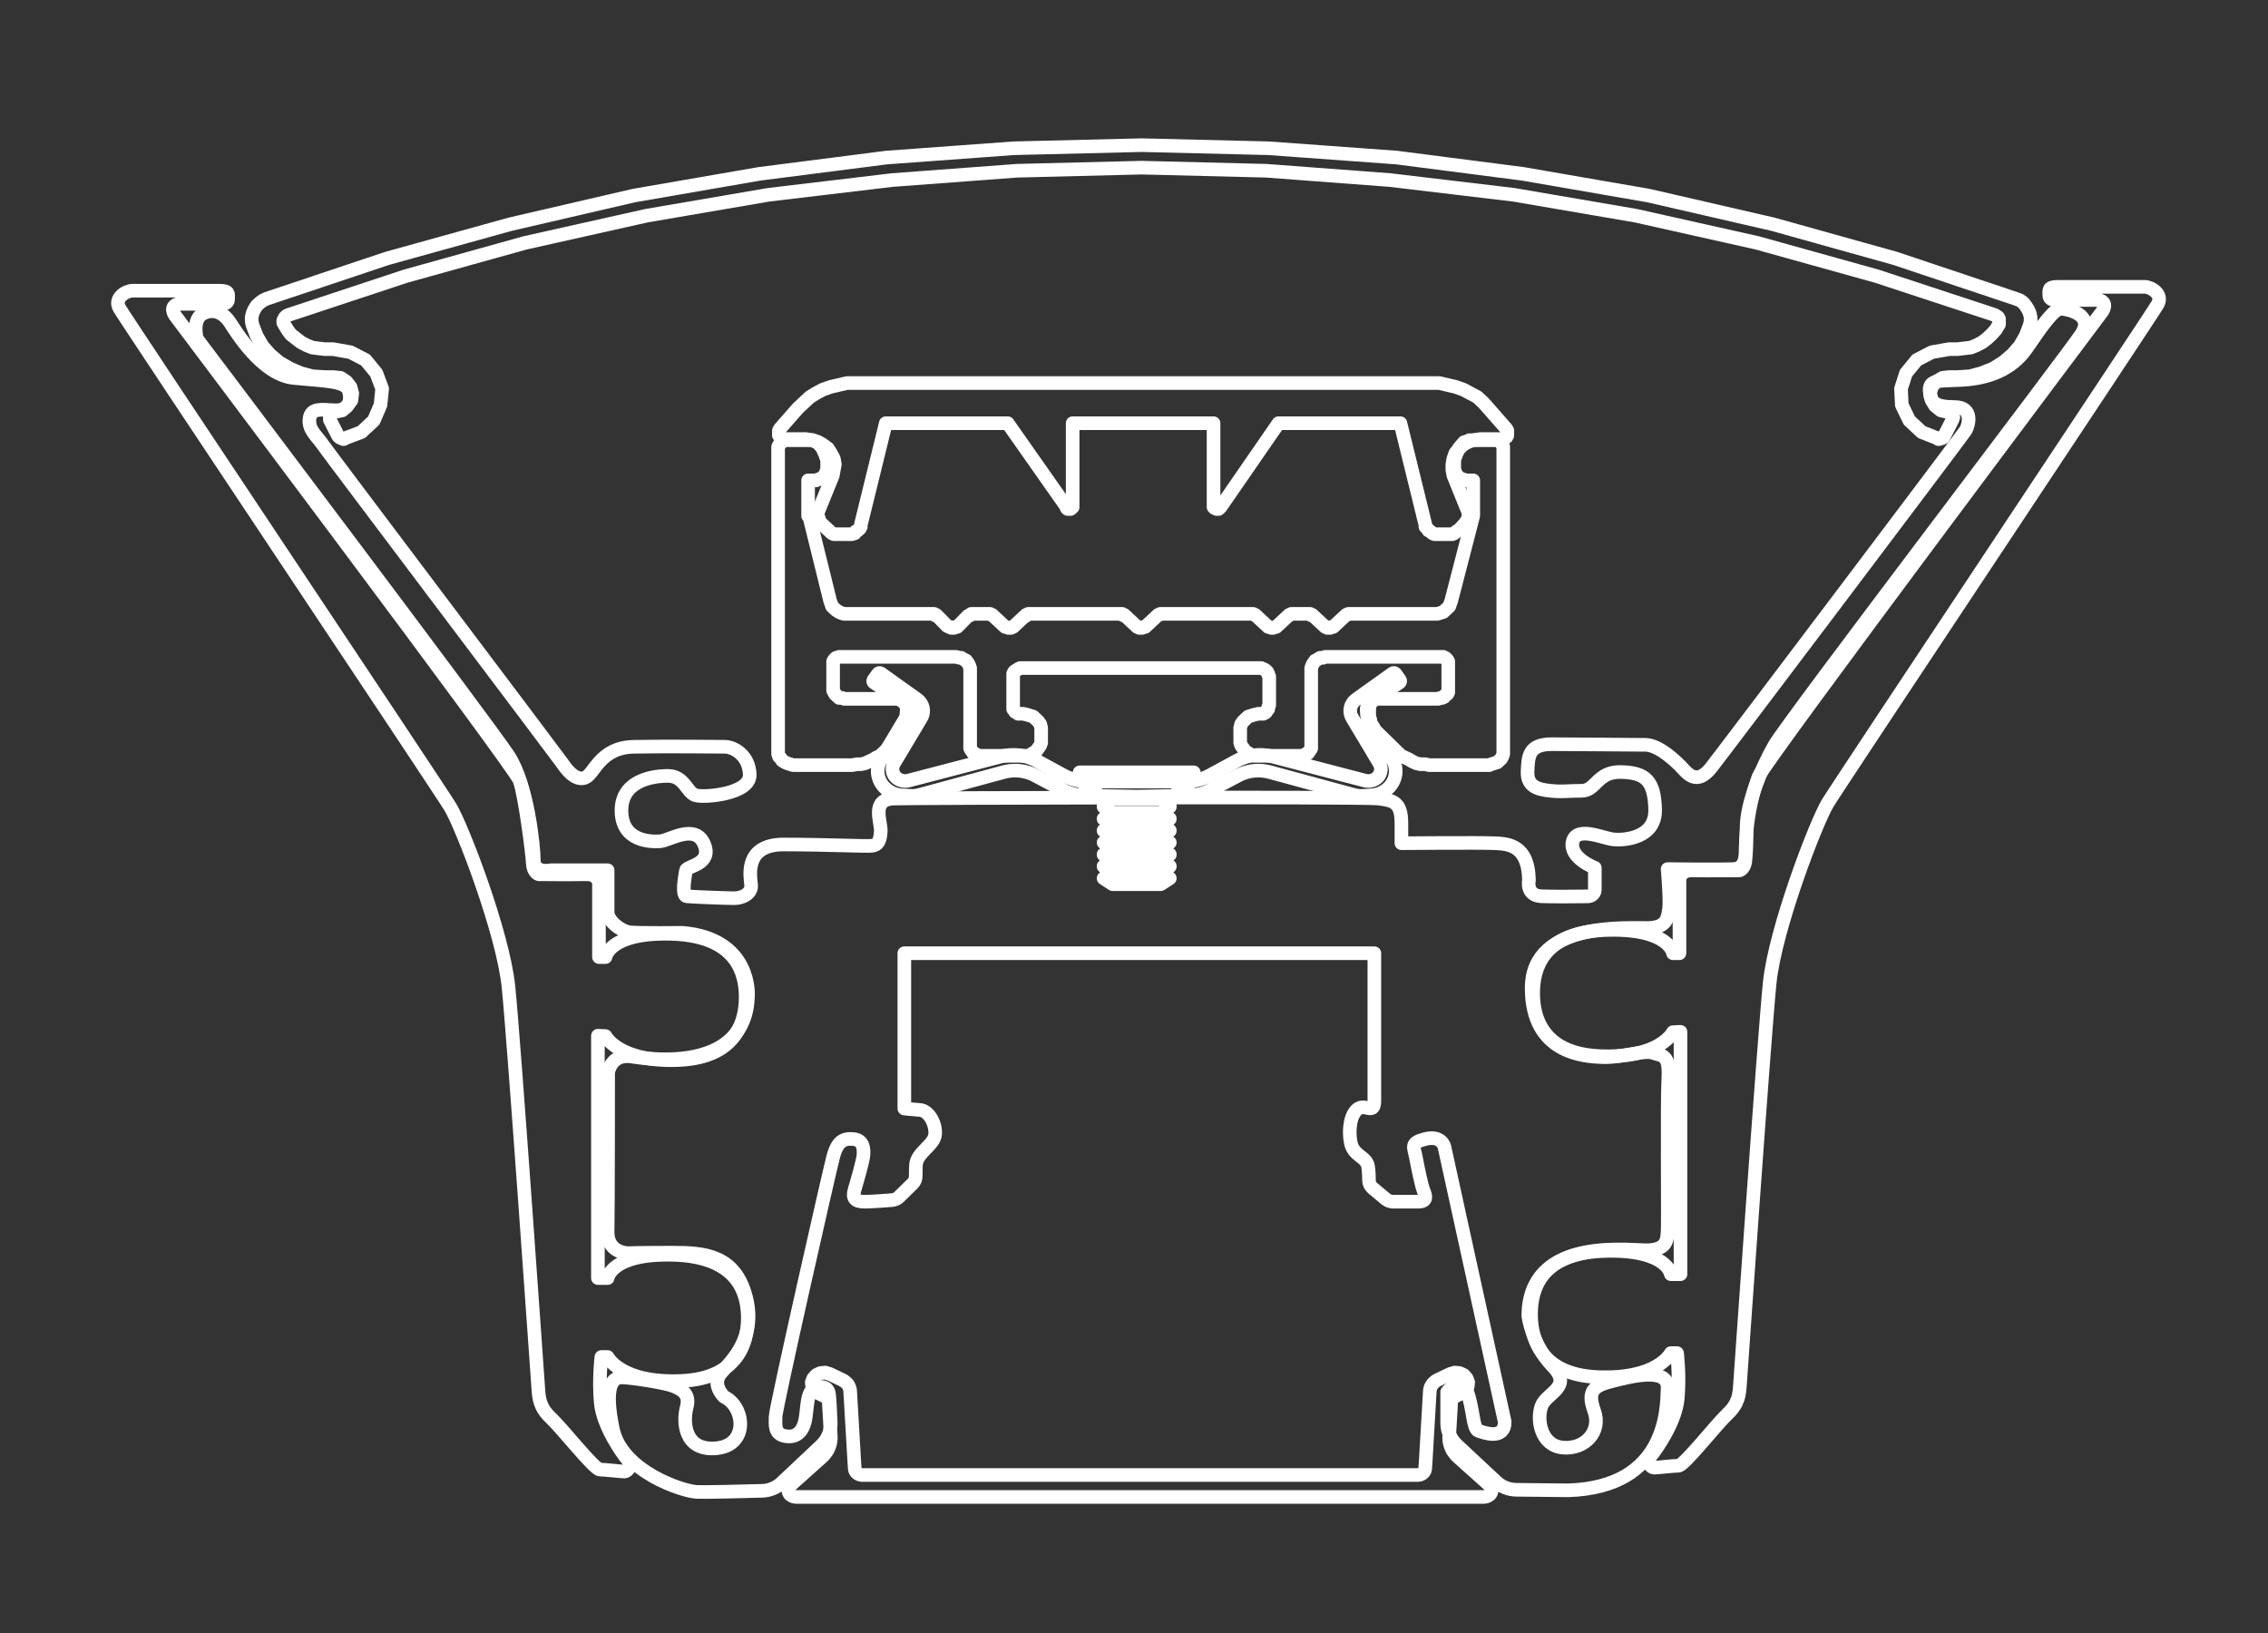
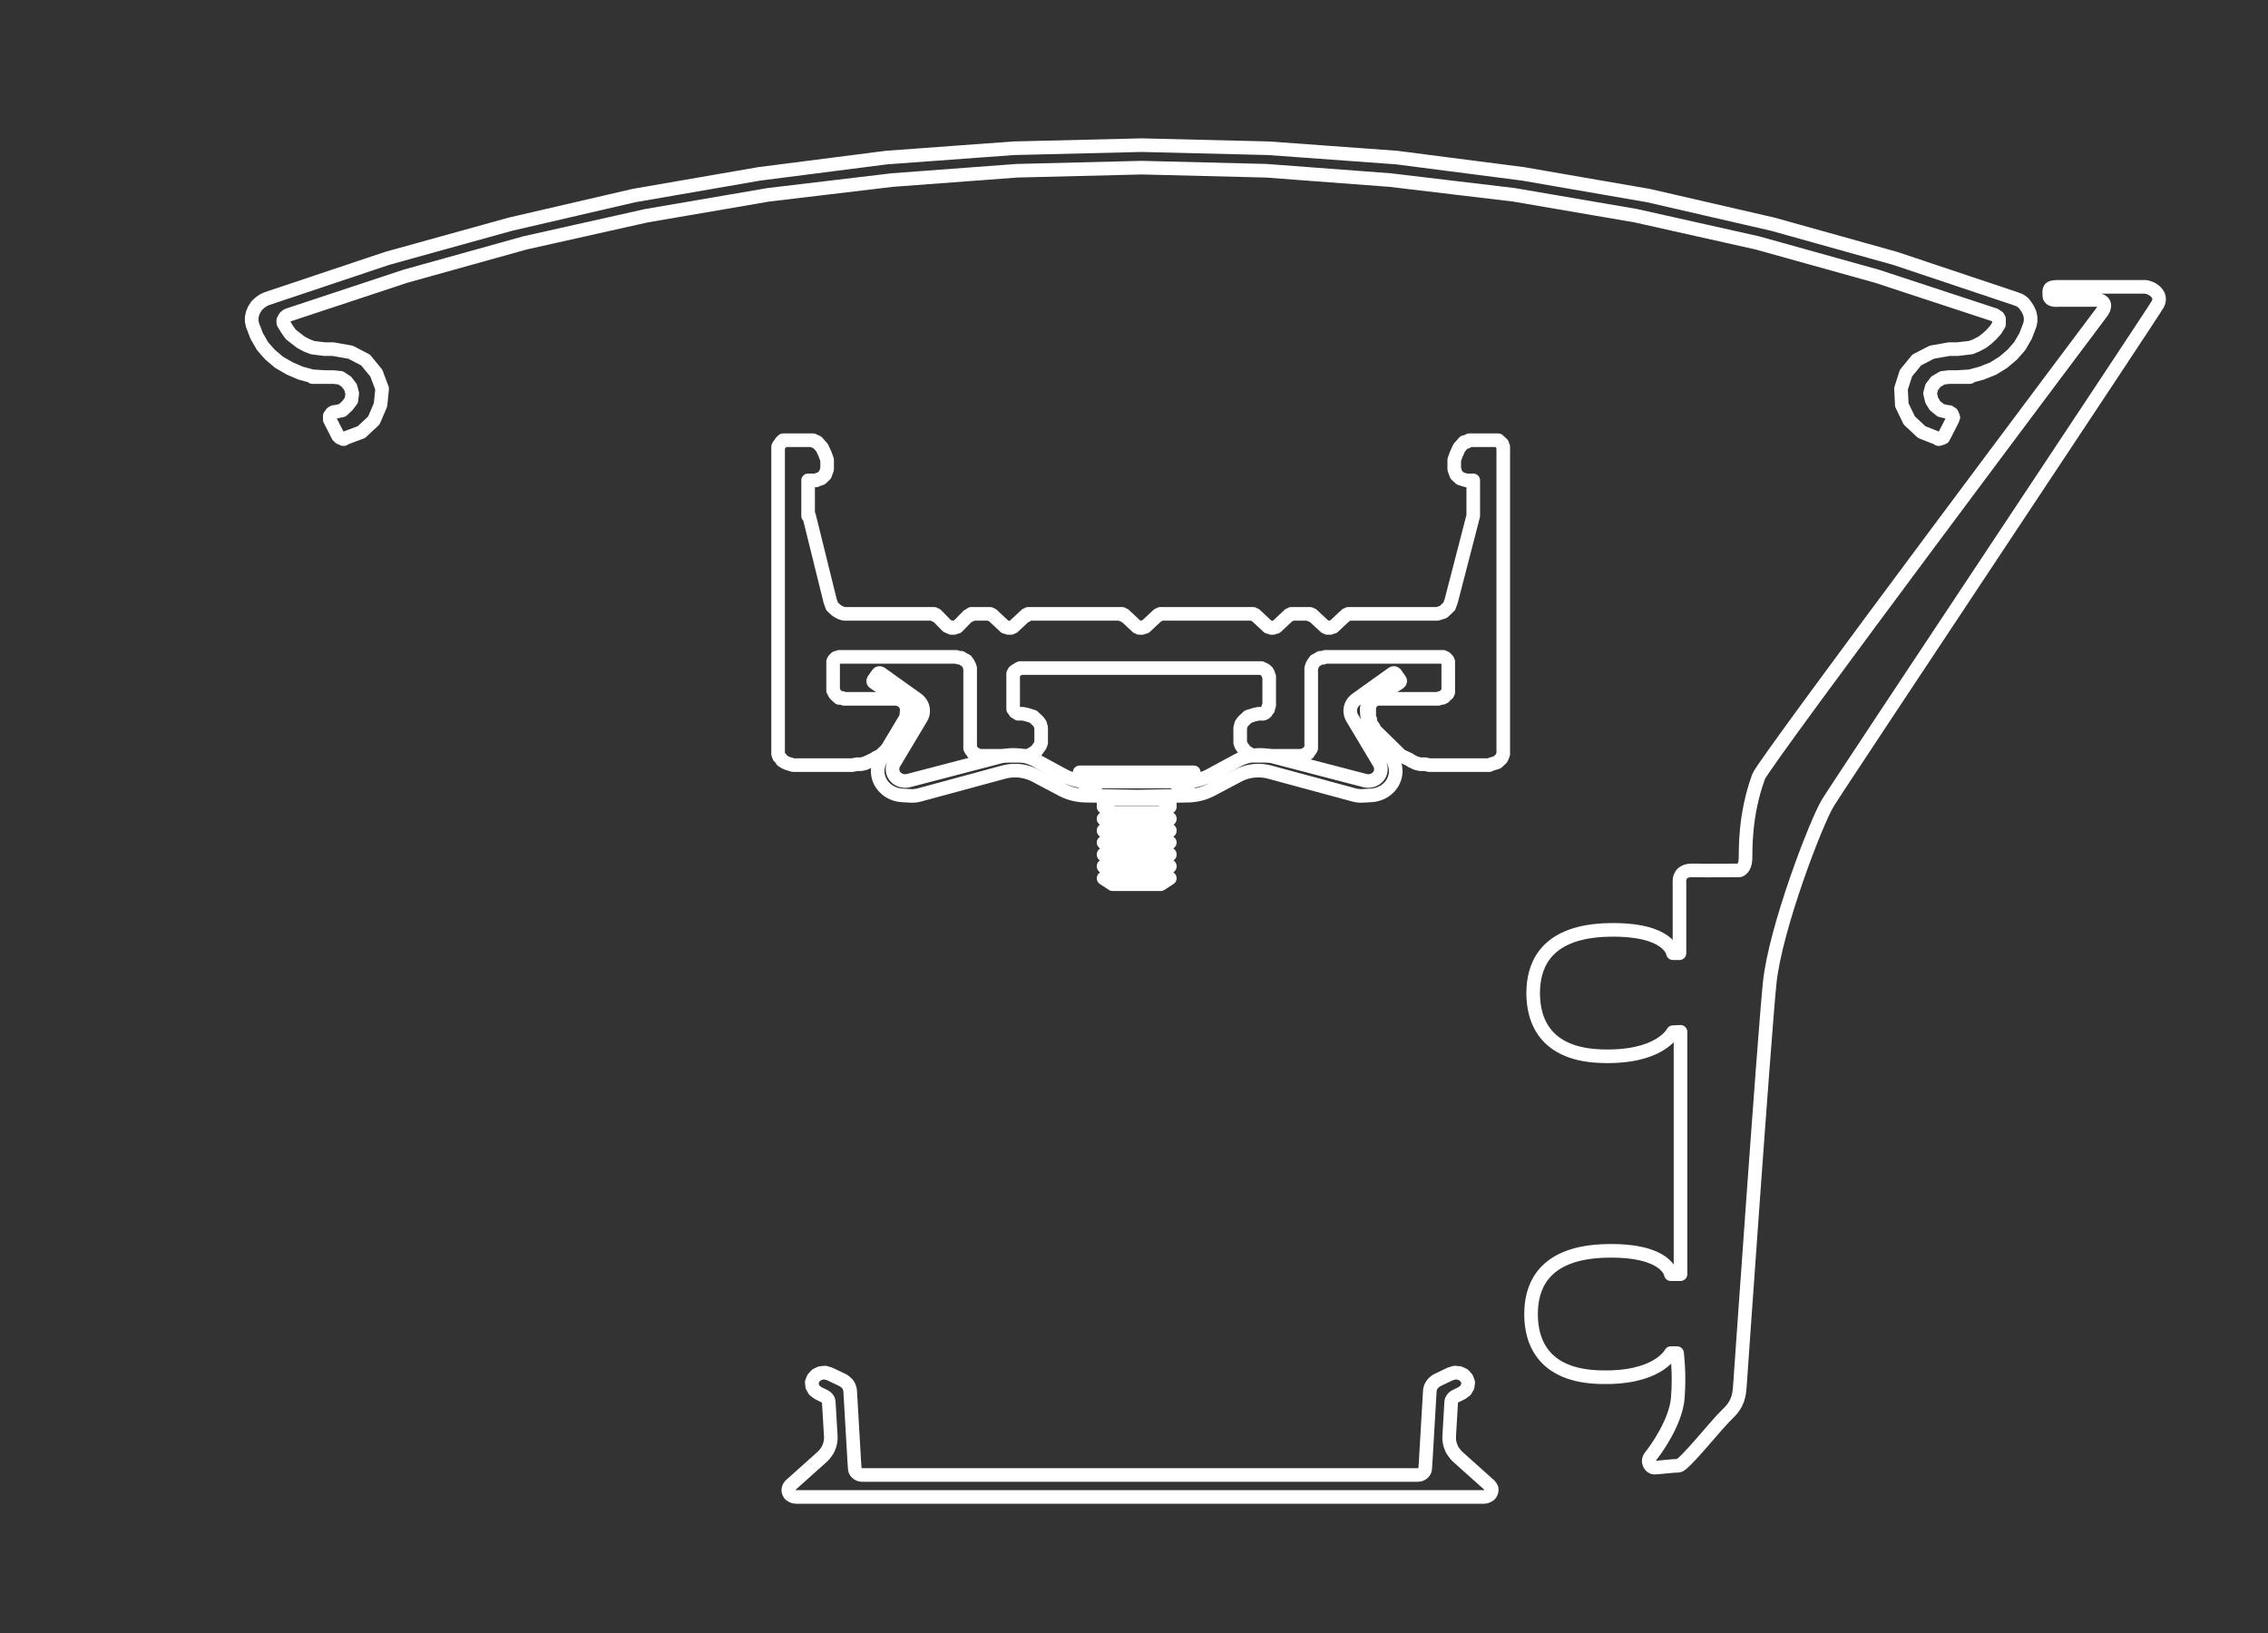
<svg xmlns="http://www.w3.org/2000/svg" xmlns:xlink="http://www.w3.org/1999/xlink" width="250px" height="180px" viewBox="0 0 250 180" version="1.1">
  <rect x="0" y="0" width="250" height="180" fill="#333333" stroke="none" />
  <title>configurator-icon-boom</title>
  <defs>
    <path d="M0,0 L250,0 L250,180 L0,180 L0,0 Z" id="path-1" />
  </defs>
  <g id="configurator-icon-boom" stroke="none" fill="none" xlink:href="#path-1" fill-rule="evenodd" stroke-width="1">
    <g id="Group" transform="translate(13, 16)" stroke="#FFFFFF">
      <polygon id="Stroke-17" stroke-width="1.5" stroke-linecap="round" stroke-linejoin="round" points="150.583 149 74.737 149 74.493 148.966 74.268 148.865 74.081 148.732 73.95 148.53 73.894 148.312 73.912 148.094 73.987 147.893 74.136 147.708 75.392 146.584 77.585 144.622 77.828 144.387 78.034 144.118 78.221 143.85 78.353 143.565 78.465 143.262 78.54 142.944 78.578 142.642 78.578 142.324 78.353 138.532 78.334 138.432 78.315 138.348 78.278 138.264 78.221 138.18 78.146 138.097 78.071 138.029 77.996 137.962 77.903 137.912 77.191 137.56 76.779 137.258 76.535 136.838 76.479 136.369 76.648 135.932 76.985 135.563 77.435 135.346 77.959 135.295 78.465 135.446 79.833 136.1 80.02 136.2 80.189 136.335 80.339 136.469 80.47 136.62 80.564 136.788 80.639 136.972 80.695 137.157 80.714 137.358 80.882 140.21 81.163 145.041 81.219 145.863 81.238 146.015 81.294 146.148 81.369 146.266 81.482 146.383 81.613 146.467 81.744 146.534 81.894 146.567 82.062 146.584 143.256 146.584 143.425 146.567 143.575 146.534 143.706 146.467 143.838 146.383 143.949 146.266 144.024 146.148 144.081 146.015 144.099 145.863 144.156 145.041 144.437 140.21 144.606 137.358 144.625 137.157 144.681 136.972 144.756 136.788 144.868 136.62 144.98 136.469 145.13 136.335 145.299 136.2 145.486 136.1 146.854 135.446 147.36 135.295 147.884 135.346 148.353 135.563 148.672 135.932 148.84 136.369 148.783 136.838 148.541 137.258 148.128 137.56 147.416 137.912 147.322 137.962 147.247 138.029 147.172 138.097 147.097 138.18 147.06 138.264 147.004 138.348 146.985 138.432 146.966 138.532 146.742 142.324 146.742 142.642 146.78 142.944 146.854 143.262 146.966 143.565 147.097 143.85 147.285 144.118 147.491 144.387 147.735 144.622 149.927 146.584 151.182 147.708 151.332 147.893 151.426 148.094 151.426 148.312 151.37 148.53 151.238 148.732 151.051 148.865 150.826 148.966" />
      <path d="M21.431,25.561 L23.72,25.561 L22.804,25.561 L21.431,25.476 L20.148,25.133 L18.958,24.621 L17.768,23.938 L16.76,23.083 L15.935,22.142 L15.294,21.031 L14.837,19.834 L14.745,19.406 L14.745,18.979 L14.837,18.551 L15.019,18.124 L15.294,17.696 L15.661,17.354 L16.027,17.098 L16.393,16.927 L29.673,12.481 L43.228,8.72 L56.875,5.557 L70.704,3.163 L84.718,1.368 L98.73,0.342 L112.834,0 L126.846,0.342 L140.952,1.368 L154.872,3.163 L168.702,5.557 L182.44,8.72 L195.903,12.481 L209.183,16.927 L209.641,17.098 L210.008,17.354 L210.282,17.696 L210.557,18.124 L210.741,18.551 L210.832,18.979 L210.832,19.406 L210.741,19.834 L210.282,21.031 L209.641,22.142 L208.817,23.083 L207.81,23.938 L206.711,24.621 L205.428,25.133 L204.146,25.476 L202.772,25.561 L201.856,25.561 L201.124,25.647 L200.391,26.074 L199.933,26.673 L199.75,27.357 L199.933,28.126 L200.3,28.724 L200.941,29.237 L201.673,29.409 L201.856,29.409 L201.948,29.493 L202.131,29.579 L202.223,29.751 L202.223,29.836 L202.315,30.007 L202.223,30.178 L202.223,30.264 L201.307,32.059 L201.216,32.144 L201.216,32.23 L201.124,32.23 L201.032,32.315 L200.941,32.315 L200.757,32.4 L200.666,32.4 L200.574,32.315 L198.834,31.631 L197.461,30.348 L196.636,28.639 L196.545,26.844 L197.094,25.133 L198.285,23.68 L199.933,22.825 L201.856,22.484 L202.772,22.484 L203.505,22.398 L204.238,22.313 L204.879,22.056 L205.52,21.714 L206.07,21.287 L206.527,20.859 L206.986,20.347 L207.351,19.748 L207.351,19.578 L207.351,19.406 L207.351,19.321 L207.351,19.15 L207.26,18.979 L207.168,18.893 L206.986,18.807 L206.894,18.723 L193.888,14.447 L180.7,10.772 L167.328,7.779 L153.865,5.471 L140.218,3.847 L126.572,2.821 L112.834,2.48 L99.096,2.821 L85.358,3.847 L71.712,5.471 L58.248,7.779 L44.877,10.772 L31.688,14.447 L18.774,18.723 L18.592,18.807 L18.5,18.893 L18.408,18.979 L18.317,19.15 L18.225,19.321 L18.225,19.406 L18.225,19.578 L18.317,19.748 L18.684,20.347 L19.049,20.859 L19.599,21.287 L20.148,21.714 L20.789,22.056 L21.431,22.313 L22.072,22.398 L22.804,22.484 L23.72,22.484 L25.643,22.825 L27.293,23.68 L28.483,25.133 L29.124,26.844 L28.941,28.639 L28.208,30.348 L26.834,31.631 L25.003,32.315 L24.911,32.4 L24.819,32.4 L24.728,32.315 L24.636,32.315 L24.544,32.23 L24.454,32.23 L24.362,32.144 L24.27,32.059 L23.354,30.264 L23.354,30.178 L23.354,30.007 L23.354,29.836 L23.446,29.751 L23.537,29.579 L23.628,29.493 L23.812,29.409 L23.903,29.409 L24.728,29.237 L25.278,28.724 L25.735,28.126 L25.827,27.357 L25.643,26.673 L25.186,26.074 L24.544,25.647 L23.72,25.561 M201.856,25.561 L204.146,25.561" id="Stroke-18" stroke-width="1.5" stroke-linecap="round" stroke-linejoin="round" />
-       <path d="M8.701,21.341 C8.701,21.341 8.127,19.202 9.388,18.559 C10.65,17.918 11.72,18.595 12.331,19.522 C12.942,20.45 15.846,25.3 19.361,25.656 C22.876,26.013 25.169,25.942 25.474,27.155 C25.78,28.368 25.321,29.294 23.87,29.223 C22.417,29.152 21.272,28.938 21.119,30.15 C20.966,31.363 21.883,32.005 22.57,33.004 C23.259,34.002 48.629,67.598 49.011,68.169 C49.393,68.74 50.386,70.095 51.456,69.738 C52.526,69.382 53.061,66.386 56.881,66.315 C60.702,66.243 65.899,66.315 66.893,66.315 C67.886,66.315 69.567,67.242 69.643,69.382 C69.72,71.521 64.676,71.949 63.683,71.664 C62.689,71.379 62.461,69.525 60.627,69.525 C58.792,69.525 55.43,70.095 55.506,73.448 C55.583,76.8 58.792,76.8 59.785,76.728 C60.779,76.657 63.606,74.731 64.6,77.014 C65.593,79.297 62.689,79.439 62.613,79.938 C62.537,80.438 62.078,82.72 62.689,82.792 C63.301,82.863 67.122,83.005 67.963,83.005 C68.803,83.005 69.873,82.507 69.796,81.579 C69.72,80.651 68.956,77.085 73.388,77.085 C77.821,77.085 82.405,77.3 83.093,77.228 C83.78,77.156 84.01,76.728 84.086,75.659 C84.163,74.589 82.94,72.092 85.538,72.021 C88.137,71.949 137.349,71.807 138.954,72.021 C140.559,72.235 141.476,72.377 141.476,74.731 L141.476,76.943 C141.476,76.943 150.264,76.871 151.639,76.943 C153.015,77.014 155.46,76.943 155.536,81.009 C155.536,81.009 155.155,82.72 156.912,82.792 C158.197,82.844 160.748,82.82 162.027,82.803 C162.455,82.798 162.796,82.472 162.796,82.072 L162.796,79.653 C162.796,79.653 159.969,78.584 160.351,76.8 C160.733,75.017 163.637,76.372 164.783,76.515 C165.929,76.657 169.521,76.443 169.445,73.233 C169.368,70.024 168.375,69.167 165.7,69.097 C163.025,69.025 162.949,71.165 161.344,71.165 C159.74,71.165 159.357,71.308 157.906,71.165 C156.453,71.023 155.308,70.666 155.383,69.025 C155.46,67.385 155.46,66.029 158.059,66.029 C160.657,66.029 166.922,66.1 168.375,66.1 C169.826,66.1 171.737,67.884 172.577,68.811 C173.419,69.738 174.335,70.238 175.634,68.597 C176.933,66.957 203.373,31.934 203.679,31.435 C203.985,30.935 204.596,28.866 202.456,28.866 C200.317,28.866 199.782,28.368 199.706,27.084 C199.629,25.799 200.776,26.013 203.297,25.871 C205.819,25.728 208.647,24.943 210.404,22.376 C212.162,19.808 213.461,17.953 214.225,18.025 C214.989,18.095 217.816,18.666 216.441,20.807 C215.065,22.946 184.04,63.604 182.588,66.172 C181.137,68.74 179.608,72.377 179.531,75.017 C179.455,77.656 179.761,79.725 178.08,79.796 C176.398,79.867 170.82,79.796 170.82,79.796 C170.82,79.796 171.126,83.363 170.973,84.218 C170.82,85.074 170.82,86.215 168.756,86.287 C166.694,86.358 155.863,85.431 155.834,92.868 C155.804,100.227 161.805,100.428 163.456,100.517 C165.746,100.641 168.145,99.697 169.215,100.053 C170.285,100.41 171.049,100.196 170.896,102.907 C170.743,105.617 170.896,119.098 170.82,119.741 C170.743,120.383 170.973,121.88 168.298,121.809 C165.624,121.738 155.536,120.596 155.46,129.013 C155.46,129.013 155.842,132.223 158.135,134.577 C160.427,136.931 157.447,137.502 156.912,139 C156.377,140.497 156.836,143.351 159.281,143.564 C161.726,143.779 163.56,141.781 162.72,139.499 C161.88,137.216 162.796,136.717 164.783,136.218 C166.77,135.718 170.896,134.648 170.82,137.002 C170.743,139.356 170.743,147.915 159.893,148.273 L154.15,148.214 C153.325,148.206 152.534,147.895 151.951,147.351 L147.601,143.29 C146.908,142.644 146.52,141.767 146.52,140.854 L146.52,137.43 C146.52,137.43 148.047,135.505 148.735,137.43 C149.423,139.356 149.347,141.496 149.958,141.71 C150.569,141.924 152.862,142.78 152.862,140.712 L146.214,110.396 C146.214,110.396 145.908,109.112 144.15,109.54 C142.393,109.968 142.852,110.396 143.08,111.609 C143.31,112.821 143.692,114.676 143.921,115.247 C144.15,115.818 144.38,116.459 143.31,116.459 L140.576,116.459 C140.269,116.459 139.975,116.354 139.746,116.163 L138.313,114.964 C138.048,114.742 137.901,114.429 137.903,114.097 C137.906,113.738 137.889,113.213 137.808,112.608 C137.655,111.467 136.202,111.467 135.897,109.968 C135.591,108.47 135.897,106.688 136.738,106.188 C137.578,105.688 138.495,106.901 138.495,105.332 L138.495,89.069 L86.684,89.069 L86.684,106.188 C86.684,106.188 87.563,106.295 88.423,106.348 C89.283,106.402 90.143,107.686 90.085,108.97 C90.028,110.254 88.022,111.003 87.965,112.447 C87.942,113.025 87.937,113.406 87.94,113.655 C87.943,113.953 87.826,114.242 87.605,114.458 L86.11,115.927 C85.901,116.133 85.622,116.259 85.32,116.284 C84.554,116.346 83.042,116.459 82.291,116.459 C81.259,116.459 80.915,116.085 81.202,115.122 C81.489,114.159 82.119,112.019 82.176,111.324 C82.233,110.629 82.176,109.665 81.087,109.558 C79.998,109.452 79.31,109.772 78.851,111.484 C78.393,113.196 72.49,139.249 72.49,140.159 C72.49,141.068 72.318,142.084 73.579,142.299 C74.84,142.512 75.585,141.764 75.815,140.212 C76.043,138.661 75.929,136.735 77.476,136.895 C77.476,136.895 78.279,136.735 78.393,137.751 C78.458,138.328 78.524,139.712 78.568,140.803 C78.606,141.755 78.219,142.679 77.501,143.355 L73.146,147.456 C72.577,147.992 71.817,148.304 71.008,148.327 C68.949,148.386 64.967,148.49 63.836,148.451 C62.289,148.397 55.526,146.204 54.551,141.496 C53.577,136.789 54.494,135.825 55.526,135.825 C56.557,135.825 60.34,136.414 61.257,136.789 C62.174,137.163 63.091,137.644 62.689,139.143 C62.289,140.64 62.346,143.957 65.956,143.636 C69.567,143.315 69.109,139.035 66.816,137.966 C66.816,137.966 65.384,136.628 66.472,135.344 C67.561,134.06 70.427,131.546 69.224,126.944 C68.02,122.344 64.695,122.077 61.142,122.077 C57.589,122.077 56.213,122.131 56.213,122.131 C56.213,122.131 53.921,122.131 53.978,119.723 C54.035,117.316 54.035,102.229 54.035,102.229 C54.035,102.229 54.322,100.089 56.672,100.463 C59.021,100.838 69.224,102.122 69.452,93.776 C69.452,93.776 69.911,87.464 62.231,86.822 C62.231,86.822 57.417,86.876 56.443,86.768 C55.468,86.661 53.978,85.538 53.978,84.522 L53.978,79.921 L47.731,79.921 C47.731,79.921 45.84,80.349 45.84,78.797 C45.84,77.246 45.152,70.559 43.089,67.349 C41.025,64.139 8.701,21.341 8.701,21.341 Z" id="Stroke-19" stroke-width="1.5" stroke-linecap="round" stroke-linejoin="round" />
-       <path d="M6.294,18.773 C6.294,18.773 5.548,17.757 6.695,17.49 L11.108,17.49 C11.108,17.49 12.14,17.65 12.14,17.008 C12.14,16.366 12.311,16.045 11.166,16.045 L1.594,16.045 C0.906,16.045 -0.469,16.847 0.161,17.971 C0.791,19.095 35.332,70.808 36.631,72.948 C37.931,75.088 42.439,86.787 43.05,92.778 C43.662,98.769 46.26,136.004 46.336,137.073 C46.413,138.144 46.489,139.142 47.711,140.283 C48.934,141.424 52.526,145.99 53.138,145.99 C53.749,145.99 55.43,146.203 55.812,146.203 C56.195,146.203 56.729,145.562 56.195,144.92 C55.659,144.278 53.443,141.211 53.214,138.572 C52.985,135.932 53.291,133.578 53.291,133.578 L53.978,133.578 C53.978,133.578 55.43,136.503 62.078,136.218 C68.726,135.932 69.568,131.509 69.415,128.729 C69.262,125.947 67.809,122.451 61.084,122.309 C54.36,122.166 53.978,124.876 53.978,124.876 L52.908,124.876 L52.908,98.164 L53.742,98.201 C53.742,98.201 55.195,101.124 61.843,100.839 C68.491,100.554 69.332,96.132 69.179,93.35 C69.026,90.568 67.574,87.073 60.85,86.93 C54.125,86.788 53.742,89.498 53.742,89.498 L53.023,89.498 L53.023,81.472 C53.023,81.472 53.061,80.331 51.571,80.367 C50.081,80.403 46.375,80.367 46.375,80.367 C46.375,80.367 45.763,80.188 45.724,79.154 C45.687,78.119 44.846,71.593 44.273,70.024 C43.7,68.455 6.294,18.773 6.294,18.773 Z" id="Stroke-20" stroke-width="1.5" stroke-linecap="round" stroke-linejoin="round" />
      <path d="M218.724,18.345 C218.724,18.345 219.467,17.329 218.324,17.062 L213.923,17.062 C213.923,17.062 212.895,17.222 212.895,16.58 C212.895,15.939 212.723,15.617 213.866,15.617 L223.41,15.617 C224.096,15.617 225.468,16.419 224.839,17.543 C224.21,18.667 189.767,70.38 188.471,72.521 C187.177,74.66 182.68,86.359 182.071,92.35 C181.462,98.341 178.87,135.576 178.795,136.646 C178.719,137.716 178.642,138.714 177.423,139.855 C176.203,140.997 172.622,145.562 172.013,145.562 C171.403,145.562 169.726,145.775 169.345,145.775 C168.965,145.775 168.431,145.134 168.965,144.492 C169.498,143.85 171.708,140.783 171.937,138.144 C172.164,135.504 171.86,133.15 171.86,133.15 L171.175,133.15 C171.175,133.15 169.726,136.075 163.097,135.79 C156.467,135.504 155.629,131.082 155.782,128.301 C155.934,125.519 157.382,122.023 164.088,121.881 C170.793,121.738 171.175,124.448 171.175,124.448 L172.241,124.448 L172.241,97.736 L171.409,97.773 C171.409,97.773 169.962,100.696 163.332,100.411 C156.703,100.126 155.865,95.704 156.016,92.922 C156.169,90.14 157.617,86.645 164.323,86.502 C171.029,86.36 171.409,89.07 171.409,89.07 L172.127,89.07 L172.127,81.044 C172.127,81.044 172.089,79.903 173.575,79.939 C175.06,79.975 178.757,79.939 178.757,79.939 C178.757,79.939 179.366,79.76 179.404,78.726 C179.442,77.691 179.274,73.929 180.851,69.596 C181.423,68.027 218.724,18.345 218.724,18.345 Z" id="Stroke-21" stroke-width="1.5" stroke-linecap="round" stroke-linejoin="round" />
-       <polyline id="Stroke-22" stroke-width="1.5" stroke-linecap="round" stroke-linejoin="round" points="105.238 30.647 105.238 39.798 105.238 39.901 105.128 40.004 105.018 40.106 104.798 40.106 104.688 40.106 104.577 40.004 104.577 39.901 98.079 30.647 84.641 30.647 81.887 41.854 81.887 42.059 81.777 42.266 81.556 42.471 81.336 42.574 81.225 42.78 80.896 42.882 80.675 42.882 80.455 42.882 79.463 42.882 79.243 42.882 79.023 42.882 78.913 42.882 78.692 42.78 78.582 42.677 78.472 42.574 78.362 42.471 78.251 42.369 77.48 41.648 77.37 41.443 77.261 41.34 77.261 41.135 77.151 40.929 77.151 40.723 77.151 40.517 77.151 40.312 77.261 40.209 78.803 36.405 78.913 35.788 79.023 35.171 78.913 34.554 78.582 33.937 78.251 33.423 77.701 33.012 77.151 32.704 76.489 32.498 75.829 32.395 73.625 32.395 73.406 32.395 73.185 32.292 73.075 32.189 72.854 31.984 72.854 31.881 72.854 31.676 72.854 31.47 72.965 31.264 74.947 29.002 75.608 28.385 76.27 27.769 76.93 27.358 77.701 26.946 78.582 26.637 79.463 26.432 80.344 26.226 81.225 26.226 144.782 26.226 145.663 26.226 146.544 26.432 147.425 26.637 148.306 26.946 149.077 27.358 149.849 27.769 150.51 28.385 151.06 29.002 153.043 31.264 153.153 31.47 153.153 31.676 153.153 31.881 153.153 31.984 153.043 32.189 152.823 32.292 152.603 32.395 152.382 32.395 150.179 32.395 149.518 32.498 148.858 32.704 148.306 33.012 147.866 33.423 147.425 33.937 147.205 34.554 147.095 35.171 147.095 35.788 147.205 36.405 148.747 40.209 148.858 40.312 148.858 40.517 148.858 40.723 148.858 40.929 148.858 41.135 148.747 41.34 148.637 41.443 148.527 41.648 147.866 42.369 147.756 42.471 147.536 42.574 147.425 42.677 147.315 42.78 147.095 42.882 146.985 42.882 146.765 42.882 146.654 42.882 145.663 42.882 145.332 42.882 145.113 42.882 144.892 42.78 144.672 42.574 144.451 42.471 144.341 42.266 144.121 42.059 144.121 41.854 141.367 30.647 127.929 30.647 121.54 39.901 121.43 40.004 121.32 40.106 121.21 40.106 121.1 40.106 120.99 40.004 120.88 40.004 120.769 39.901 120.769 39.798 120.769 30.647 105.238 30.647" />
      <path d="M152.152,32.525 L149.947,32.525 M76.298,32.525 L73.762,32.525 L73.542,32.525 L73.431,32.525 L73.211,32.627 L73.1,32.73 L72.99,32.937 L72.88,33.039 L72.77,33.245 L72.77,33.451 L72.77,66.794 L72.77,67.103 L72.88,67.412 L73.1,67.618 L73.211,67.824 L73.542,68.029 L73.762,68.133 L74.093,68.235 L74.424,68.338 L78.062,68.338 L80.928,68.338 L81.479,68.235 L81.921,68.235 L82.361,68.133 L82.803,67.926 L83.244,67.721 L83.574,67.515 L84.016,67.309 L84.346,67.001 L86.661,64.839 L86.772,64.634 L86.993,64.427 L87.212,64.119 L87.323,63.913 L87.433,63.604 L87.433,63.296 L87.543,63.089 L87.543,62.781 L87.543,62.061 L87.543,61.855 L87.433,61.649 L87.323,61.443 L87.212,61.34 L86.993,61.134 L86.772,61.032 L86.551,61.032 L86.33,61.032 L80.046,61.032 L79.826,60.929 L79.495,60.929 L79.385,60.825 L79.164,60.62 L79.054,60.517 L78.944,60.312 L78.833,60.105 L78.833,59.9 L78.833,57.121 L78.833,57.018 L78.833,56.915 L78.944,56.71 L79.054,56.606 L79.164,56.503 L79.275,56.503 L79.495,56.4 L79.605,56.4 L92.395,56.4 L92.726,56.503 L92.945,56.503 L93.277,56.71 L93.497,56.812 L93.718,57.121 L93.827,57.327 L93.938,57.635 L93.938,57.944 L93.938,66.177 L93.938,66.486 L94.048,66.691 L94.159,66.794 L94.269,67.001 L94.49,67.103 L94.71,67.206 L94.93,67.309 L95.151,67.309 L99.781,67.309 L100.223,67.309 L100.553,67.206 L100.884,67.001 L101.215,66.794 L101.436,66.486 L101.656,66.177 L101.766,65.868 L101.766,65.457 L101.766,64.531 L101.766,64.222 L101.656,63.81 L101.436,63.501 L101.215,63.296 L100.884,62.987 L100.553,62.884 L100.223,62.781 L99.781,62.679 L99.671,62.679 L99.451,62.679 L99.23,62.679 L99.12,62.575 L98.899,62.472 L98.789,62.267 L98.679,62.164 L98.679,61.957 L98.679,61.752 L98.679,58.562 L98.679,58.355 L98.679,58.253 L98.789,58.047 L98.899,57.944 L99.12,57.841 L99.23,57.738 L99.451,57.635 L99.671,57.635 L125.911,57.635 L126.022,57.635 L126.243,57.738 L126.462,57.841 L126.573,57.944 L126.683,58.047 L126.793,58.253 L126.793,58.355 L126.904,58.562 L126.904,61.752 L126.793,61.957 L126.793,62.164 L126.683,62.267 L126.573,62.472 L126.462,62.575 L126.243,62.679 L126.022,62.679 L125.911,62.679 L125.691,62.679 L125.25,62.781 L124.919,62.884 L124.588,62.987 L124.258,63.296 L124.037,63.501 L123.816,63.81 L123.706,64.222 L123.706,64.531 L123.706,65.457 L123.706,65.868 L123.816,66.177 L124.037,66.486 L124.258,66.794 L124.588,67.001 L124.919,67.206 L125.25,67.309 L125.691,67.309 L130.321,67.309 L130.542,67.309 L130.763,67.206 L130.983,67.103 L131.203,67.001 L131.314,66.794 L131.424,66.691 L131.534,66.486 L131.534,66.177 L131.534,57.944 L131.534,57.635 L131.645,57.327 L131.755,57.121 L131.976,56.812 L132.195,56.71 L132.527,56.503 L132.858,56.503 L133.077,56.4 L145.867,56.4 L146.088,56.4 L146.198,56.503 L146.309,56.503 L146.419,56.606 L146.528,56.71 L146.639,56.915 L146.639,57.018 L146.639,57.121 L146.639,59.9 L146.639,60.105 L146.639,60.312 L146.528,60.517 L146.309,60.62 L146.198,60.825 L145.977,60.929 L145.757,60.929 L145.536,61.032 L139.142,61.032 L138.921,61.032 L138.701,61.032 L138.48,61.134 L138.26,61.34 L138.149,61.443 L138.039,61.649 L137.929,61.855 L137.929,62.061 L137.929,62.781 L137.929,63.089 L138.039,63.296 L138.039,63.604 L138.149,63.913 L138.37,64.119 L138.48,64.427 L138.701,64.634 L138.921,64.839 L141.126,67.001 L141.457,67.309 L141.898,67.515 L142.339,67.721 L142.669,67.926 L143.111,68.133 L143.552,68.235 L144.103,68.235 L144.544,68.338 L147.521,68.338 L151.16,68.338 L151.379,68.235 L151.711,68.133 L152.042,68.029 L152.261,67.824 L152.482,67.618 L152.592,67.412 L152.703,67.103 L152.703,66.794 L152.703,33.451 L152.703,33.245 L152.592,33.039 L152.592,32.937 L152.372,32.73 L152.261,32.627 L152.042,32.525 L151.931,32.525 L151.711,32.525 L149.285,32.525 L149.175,32.525 L149.065,32.525 L148.954,32.525 L148.844,32.627 L148.734,32.627 L148.623,32.73 L148.513,32.73 L148.402,32.73 L147.852,33.348 L147.521,34.069 L147.301,34.686 L147.301,35.406 L147.301,35.715 L147.41,36.024 L147.521,36.332 L147.741,36.539 L147.962,36.744 L148.293,36.847 L148.623,36.95 L148.954,36.95 L149.395,36.95 L149.395,40.449 L149.395,40.551 L149.395,40.655 L149.395,40.758 L149.395,40.861 L146.97,50.226 L146.859,50.534 L146.749,50.843 L146.528,51.049 L146.309,51.254 L146.088,51.461 L145.757,51.564 L145.427,51.666 L145.095,51.666 L135.835,51.666 L135.724,51.666 L135.614,51.666 L135.503,51.769 L135.393,51.769 L135.283,51.872 L134.07,53.004 L133.96,53.107 L133.74,53.107 L133.629,53.21 L133.519,53.21 L133.298,53.21 L133.188,53.107 L133.077,53.107 L132.968,53.004 L131.755,51.872 L131.645,51.872 L131.645,51.769 L131.534,51.769 L131.424,51.769 L131.424,51.666 L131.314,51.666 L131.203,51.666 L129.55,51.666 L129.439,51.666 L129.329,51.666 L129.219,51.769 L129.109,51.769 L128.999,51.872 L127.786,53.004 L127.675,53.107 L127.565,53.107 L127.344,53.21 L127.235,53.21 L127.125,53.21 L126.904,53.107 L126.793,53.107 L126.683,53.004 L125.47,51.872 L125.361,51.769 L125.25,51.769 L125.14,51.666 L125.03,51.666 L124.919,51.666 L115.106,51.666 L114.996,51.666 L114.886,51.666 L114.776,51.769 L114.666,51.769 L114.556,51.872 L113.343,53.004 L113.232,53.107 L113.011,53.107 L112.902,53.21 L112.792,53.21 L112.571,53.21 L112.461,53.107 L112.35,53.107 L112.24,53.004 L111.028,51.872 L110.917,51.872 L110.917,51.769 L110.807,51.769 L110.697,51.769 L110.697,51.666 L110.586,51.666 L110.476,51.666 L100.553,51.666 L100.443,51.666 L100.333,51.666 L100.223,51.769 L100.112,51.769 L100.112,51.872 L100.002,51.872 L98.789,53.004 L98.679,53.107 L98.569,53.107 L98.459,53.21 L98.238,53.21 L98.128,53.21 L97.907,53.107 L97.797,53.107 L97.686,53.004 L96.474,51.872 L96.364,51.769 L96.254,51.769 L96.143,51.666 L96.033,51.666 L95.922,51.666 L94.379,51.666 L94.269,51.666 L94.159,51.666 L94.048,51.666 L94.048,51.769 L93.938,51.769 L93.827,51.872 L93.718,51.872 L92.615,53.004 L92.505,53.107 L92.284,53.107 L92.174,53.21 L92.063,53.21 L91.844,53.21 L91.733,53.107 L91.623,53.107 L91.402,53.004 L90.3,51.872 L90.189,51.872 L90.189,51.769 L90.079,51.769 L89.97,51.769 L89.97,51.666 L89.859,51.666 L89.749,51.666 L80.378,51.666 L80.046,51.666 L79.715,51.564 L79.495,51.461 L79.164,51.254 L78.944,51.049 L78.723,50.843 L78.613,50.534 L78.503,50.226 L76.188,40.861 L76.077,40.861 L76.077,40.758 L76.077,40.655 L76.077,40.551 L76.077,40.449 L76.077,36.95 L76.628,36.95 L76.959,36.95 L77.18,36.847 L77.511,36.744 L77.731,36.539 L77.951,36.332 L78.062,36.024 L78.172,35.715 L78.172,35.406 L78.172,34.686 L77.951,34.069 L77.62,33.348 L77.07,32.73 L76.959,32.73 L76.849,32.627 L76.738,32.627 L76.628,32.525 L76.519,32.525 L76.408,32.525 L76.298,32.525 L75.526,32.525 L73.321,32.525" id="Stroke-23" stroke-width="1.5" stroke-linecap="round" stroke-linejoin="round" />
      <path d="M112.188,71.809 L117.966,71.704 C118.874,71.687 119.762,71.46 120.551,71.042 L123.479,69.491 C124.158,69.131 124.926,68.941 125.708,68.941 C126.135,68.941 126.558,68.998 126.968,69.109 L136.248,71.624 C136.563,71.709 136.893,71.744 137.22,71.725 L138.15,71.673 C138.935,71.629 139.665,71.287 140.17,70.727 L140.176,70.72 C140.626,70.222 140.866,69.588 140.851,68.936 C140.84,68.499 140.715,68.071 140.487,67.69 L137.84,63.269 C137.75,63.117 137.696,62.948 137.684,62.775 L137.65,62.303 C137.62,61.895 137.821,61.503 138.177,61.268 L141.254,59.238 C141.351,59.174 141.376,59.049 141.31,58.957 L140.825,58.27 C140.755,58.171 140.609,58.148 140.507,58.22 L136.51,61.075 C136.092,61.374 135.842,61.835 135.834,62.327 C135.83,62.61 135.905,62.888 136.053,63.136 L139.041,68.132 C139.182,68.368 139.241,68.639 139.209,68.906 L139.206,68.935 C139.147,69.429 138.792,69.848 138.291,70.013 C138.021,70.103 137.728,70.113 137.452,70.041 L127.264,67.385 C126.817,67.268 126.355,67.21 125.891,67.21 C124.99,67.21 124.105,67.432 123.327,67.854 L120.359,69.463 C119.527,69.914 118.583,70.152 117.621,70.152 L112.188,70.152 L112.408,70.152 L106.975,70.152 C106.013,70.152 105.069,69.914 104.237,69.463 L101.269,67.854 C100.491,67.432 99.606,67.21 98.705,67.21 C98.241,67.21 97.779,67.268 97.332,67.385 L87.144,70.041 C86.868,70.113 86.574,70.103 86.305,70.013 C85.804,69.848 85.448,69.429 85.39,68.935 L85.387,68.906 C85.355,68.639 85.413,68.368 85.554,68.132 L88.543,63.136 C88.691,62.888 88.766,62.61 88.762,62.327 C88.754,61.835 88.505,61.374 88.087,61.075 L84.089,58.22 C83.987,58.148 83.841,58.171 83.771,58.27 L83.286,58.957 C83.22,59.049 83.245,59.174 83.342,59.238 L86.418,61.268 C86.776,61.503 86.976,61.895 86.946,62.303 L86.913,62.775 C86.9,62.948 86.847,63.117 86.756,63.269 L84.109,67.69 C83.881,68.071 83.756,68.499 83.746,68.936 C83.73,69.588 83.97,70.222 84.42,70.72 L84.426,70.727 C84.931,71.287 85.661,71.629 86.445,71.673 L87.376,71.725 C87.704,71.744 88.033,71.709 88.347,71.624 L97.628,69.109 C98.037,68.998 98.461,68.941 98.887,68.941 C99.67,68.941 100.438,69.131 101.117,69.491 L104.045,71.042 C104.834,71.46 105.722,71.687 106.629,71.704 L112.408,71.809" id="Stroke-24" stroke-width="1.5" />
      <path d="M106.007,69.989 L108.648,72.044 M115.948,72.044 L118.59,69.989 M106.007,69.133 L106.007,69.989 M118.59,69.989 L118.59,69.133 M108.648,80.81 L109.638,81.46 M114.957,81.46 L115.948,80.81 M115.948,80.81 L114.957,80.158 M109.638,80.158 L108.648,80.81 M108.648,79.508 L109.638,80.158 M114.957,80.158 L115.948,79.508 M115.948,79.474 L114.957,78.858 M109.638,78.858 L108.648,79.474 M108.648,78.207 L109.638,78.858 M114.957,78.858 L115.948,78.207 M115.948,78.172 L114.957,77.522 M109.638,77.522 L108.648,78.172 M108.648,76.872 L109.638,77.522 M114.957,77.522 L115.948,76.872 M115.948,76.872 L114.957,76.221 M109.638,76.221 L108.648,76.872 M108.648,75.57 L109.638,76.221 M114.957,76.221 L115.948,75.57 M115.948,75.536 L114.957,74.886 M109.638,74.886 L108.648,75.536 M108.648,74.269 L109.638,74.886 M114.957,74.886 L115.948,74.269 M115.948,74.235 L114.957,73.584 M109.638,73.584 L108.648,74.235 M108.648,72.934 L109.638,73.584 M114.957,73.584 L115.948,72.934 M108.648,72.044 L108.648,72.934 M115.948,72.934 L115.948,72.044 M106.007,69.989 L106.044,69.989 L106.08,69.989 L106.154,69.989 L106.19,69.989 L106.3,69.989 L106.373,69.989 L106.483,69.989 L106.63,69.989 L106.777,69.989 L106.924,69.989 L107.071,69.989 L107.254,69.989 L107.437,69.989 L107.657,69.989 L107.841,69.989 L108.097,69.989 L108.317,69.989 L108.575,69.989 L108.795,69.989 L109.088,69.989 L109.345,69.989 L109.602,69.989 L109.896,69.989 L110.188,69.989 L110.482,69.989 L110.776,69.989 L111.069,69.989 L111.399,69.989 L111.693,69.989 L111.986,69.989 L112.316,69.989 L112.61,69.989 L112.903,69.989 L113.233,69.989 L113.527,69.989 L113.82,69.989 L114.114,69.989 L114.407,69.989 L114.701,69.989 L114.994,69.989 L115.251,69.989 L115.545,69.989 L115.801,69.989 L116.058,69.989 L116.278,69.989 L116.535,69.989 L116.755,69.989 L116.975,69.989 L117.158,69.989 L117.342,69.989 L117.526,69.989 L117.708,69.989 L117.855,69.989 L118.002,69.989 L118.112,69.989 L118.222,69.989 L118.333,69.989 L118.406,69.989 L118.479,69.989 L118.516,69.989 L118.553,69.989 L118.59,69.989 M108.648,72.044 L108.685,72.044 L108.721,72.044 L108.795,72.044 L108.832,72.044 L108.942,72.044 L109.015,72.044 L109.124,72.044 L109.271,72.044 L109.381,72.044 L109.528,72.044 L109.712,72.044 L109.859,72.044 L110.041,72.044 L110.262,72.044 L110.445,72.044 L110.666,72.044 L110.886,72.044 L111.105,72.044 L111.326,72.044 L111.546,72.044 L111.766,72.044 L112.022,72.044 L112.243,72.044 L112.463,72.044 L112.72,72.044 L112.939,72.044 L113.197,72.044 L113.417,72.044 L113.637,72.044 L113.856,72.044 L114.04,72.044 L114.26,72.044 L114.444,72.044 L114.628,72.044 L114.81,72.044 L114.994,72.044 L115.141,72.044 L115.288,72.044 L115.398,72.044 L115.545,72.044 L115.618,72.044 L115.728,72.044 L115.801,72.044 L115.837,72.044 L115.911,72.044 L115.948,72.044 M106.007,69.133 L106.044,69.133 L106.08,69.133 L106.154,69.133 L106.19,69.133 L106.3,69.133 L106.373,69.133 L106.483,69.133 L106.63,69.133 L106.777,69.133 L106.924,69.133 L107.071,69.133 L107.254,69.133 L107.437,69.133 L107.657,69.133 L107.841,69.133 L108.097,69.133 L108.317,69.133 L108.575,69.133 L108.795,69.133 L109.088,69.133 L109.345,69.133 L109.602,69.133 L109.896,69.133 L110.188,69.133 L110.482,69.133 L110.776,69.133 L111.069,69.133 L111.399,69.133 L111.693,69.133 L111.986,69.133 L112.316,69.133 L112.61,69.133 L112.903,69.133 L113.233,69.133 L113.527,69.133 L113.82,69.133 L114.114,69.133 L114.407,69.133 L114.701,69.133 L114.994,69.133 L115.251,69.133 L115.545,69.133 L115.801,69.133 L116.058,69.133 L116.278,69.133 L116.535,69.133 L116.755,69.133 L116.975,69.133 L117.158,69.133 L117.342,69.133 L117.526,69.133 L117.708,69.133 L117.855,69.133 L118.002,69.133 L118.112,69.133 L118.222,69.133 L118.333,69.133 L118.406,69.133 L118.479,69.133 L118.516,69.133 L118.553,69.133 L118.59,69.133 M109.638,81.46 L109.638,81.46 L109.675,81.46 L109.749,81.46 L109.785,81.46 L109.859,81.46 L109.969,81.46 L110.041,81.46 L110.188,81.46 L110.298,81.46 L110.445,81.46 L110.592,81.46 L110.739,81.46 L110.923,81.46 L111.105,81.46 L111.289,81.46 L111.473,81.46 L111.656,81.46 L111.84,81.46 L112.059,81.46 L112.243,81.46 L112.463,81.46 L112.647,81.46 L112.866,81.46 L113.05,81.46 L113.233,81.46 L113.417,81.46 L113.6,81.46 L113.784,81.46 L113.93,81.46 L114.077,81.46 L114.224,81.46 L114.371,81.46 L114.481,81.46 L114.591,81.46 L114.701,81.46 L114.774,81.46 L114.847,81.46 L114.884,81.46 L114.92,81.46 L114.957,81.46 M109.638,80.158 L109.638,80.158 L109.675,80.158 L109.712,80.158 L109.785,80.158 L109.859,80.158 L109.932,80.158 L110.041,80.158 L110.152,80.158 L110.262,80.158 L110.409,80.158 L110.556,80.158 L110.702,80.158 L110.886,80.158 L111.032,80.158 L111.215,80.158 L111.399,80.158 L111.619,80.158 L111.803,80.158 L111.986,80.158 L112.206,80.158 L112.39,80.158 L112.61,80.158 L112.794,80.158 L113.013,80.158 L113.197,80.158 L113.38,80.158 L113.564,80.158 L113.747,80.158 L113.893,80.158 L114.04,80.158 L114.187,80.158 L114.334,80.158 L114.481,80.158 L114.591,80.158 L114.664,80.158 L114.774,80.158 L114.847,80.158 L114.884,80.158 L114.92,80.158 L114.957,80.158 M109.638,78.858 L109.638,78.858 L109.675,78.858 L109.712,78.858 L109.785,78.858 L109.859,78.858 L109.932,78.858 L110.041,78.858 L110.152,78.858 L110.262,78.858 L110.409,78.858 L110.556,78.858 L110.702,78.858 L110.886,78.858 L111.032,78.858 L111.215,78.858 L111.399,78.858 L111.619,78.858 L111.803,78.858 L111.986,78.858 L112.206,78.858 L112.39,78.858 L112.61,78.858 L112.794,78.858 L113.013,78.858 L113.197,78.858 L113.38,78.858 L113.564,78.858 L113.747,78.858 L113.893,78.858 L114.04,78.858 L114.187,78.858 L114.334,78.858 L114.481,78.858 L114.591,78.858 L114.664,78.858 L114.774,78.858 L114.847,78.858 L114.884,78.858 L114.92,78.858 L114.957,78.858 M109.638,77.522 L109.638,77.522 L109.675,77.522 L109.712,77.522 L109.785,77.522 L109.859,77.522 L109.932,77.522 L110.041,77.522 L110.152,77.522 L110.262,77.522 L110.409,77.522 L110.556,77.522 L110.702,77.522 L110.886,77.522 L111.032,77.522 L111.215,77.522 L111.399,77.522 L111.619,77.522 L111.803,77.522 L111.986,77.522 L112.206,77.522 L112.39,77.522 L112.61,77.522 L112.794,77.522 L113.013,77.522 L113.197,77.522 L113.38,77.522 L113.564,77.522 L113.747,77.522 L113.893,77.522 L114.04,77.522 L114.187,77.522 L114.334,77.522 L114.481,77.522 L114.591,77.522 L114.664,77.522 L114.774,77.522 L114.847,77.522 L114.884,77.522 L114.92,77.522 L114.957,77.522 M109.638,76.221 L109.638,76.221 L109.675,76.221 L109.712,76.221 L109.785,76.221 L109.859,76.221 L109.932,76.221 L110.041,76.221 L110.152,76.221 L110.262,76.221 L110.409,76.221 L110.556,76.221 L110.702,76.221 L110.886,76.221 L111.032,76.221 L111.215,76.221 L111.399,76.221 L111.619,76.221 L111.803,76.221 L111.986,76.221 L112.206,76.221 L112.39,76.221 L112.61,76.221 L112.794,76.221 L113.013,76.221 L113.197,76.221 L113.38,76.221 L113.564,76.221 L113.747,76.221 L113.893,76.221 L114.04,76.221 L114.187,76.221 L114.334,76.221 L114.481,76.221 L114.591,76.221 L114.664,76.221 L114.774,76.221 L114.847,76.221 L114.884,76.221 L114.92,76.221 L114.957,76.221 M109.638,74.886 L109.638,74.886 L109.675,74.886 L109.712,74.886 L109.785,74.886 L109.859,74.886 L109.932,74.886 L110.041,74.886 L110.152,74.886 L110.262,74.886 L110.409,74.886 L110.556,74.886 L110.702,74.886 L110.886,74.886 L111.032,74.886 L111.215,74.886 L111.399,74.886 L111.619,74.886 L111.803,74.886 L111.986,74.886 L112.206,74.886 L112.39,74.886 L112.61,74.886 L112.794,74.886 L113.013,74.886 L113.197,74.886 L113.38,74.886 L113.564,74.886 L113.747,74.886 L113.893,74.886 L114.04,74.886 L114.187,74.886 L114.334,74.886 L114.481,74.886 L114.591,74.886 L114.664,74.886 L114.774,74.886 L114.847,74.886 L114.884,74.886 L114.92,74.886 L114.957,74.886 M109.638,73.584 L109.638,73.584 L109.675,73.584 L109.712,73.584 L109.785,73.584 L109.859,73.584 L109.932,73.584 L110.041,73.584 L110.152,73.584 L110.262,73.584 L110.409,73.584 L110.556,73.584 L110.702,73.584 L110.886,73.584 L111.032,73.584 L111.215,73.584 L111.399,73.584 L111.619,73.584 L111.803,73.584 L111.986,73.584 L112.206,73.584 L112.39,73.584 L112.61,73.584 L112.794,73.584 L113.013,73.584 L113.197,73.584 L113.38,73.584 L113.564,73.584 L113.747,73.584 L113.893,73.584 L114.04,73.584 L114.187,73.584 L114.334,73.584 L114.481,73.584 L114.591,73.584 L114.664,73.584 L114.774,73.584 L114.847,73.584 L114.884,73.584 L114.92,73.584 L114.957,73.584" id="Stroke-25" stroke-width="1.5" stroke-linecap="round" stroke-linejoin="round" />
    </g>
  </g>
</svg>